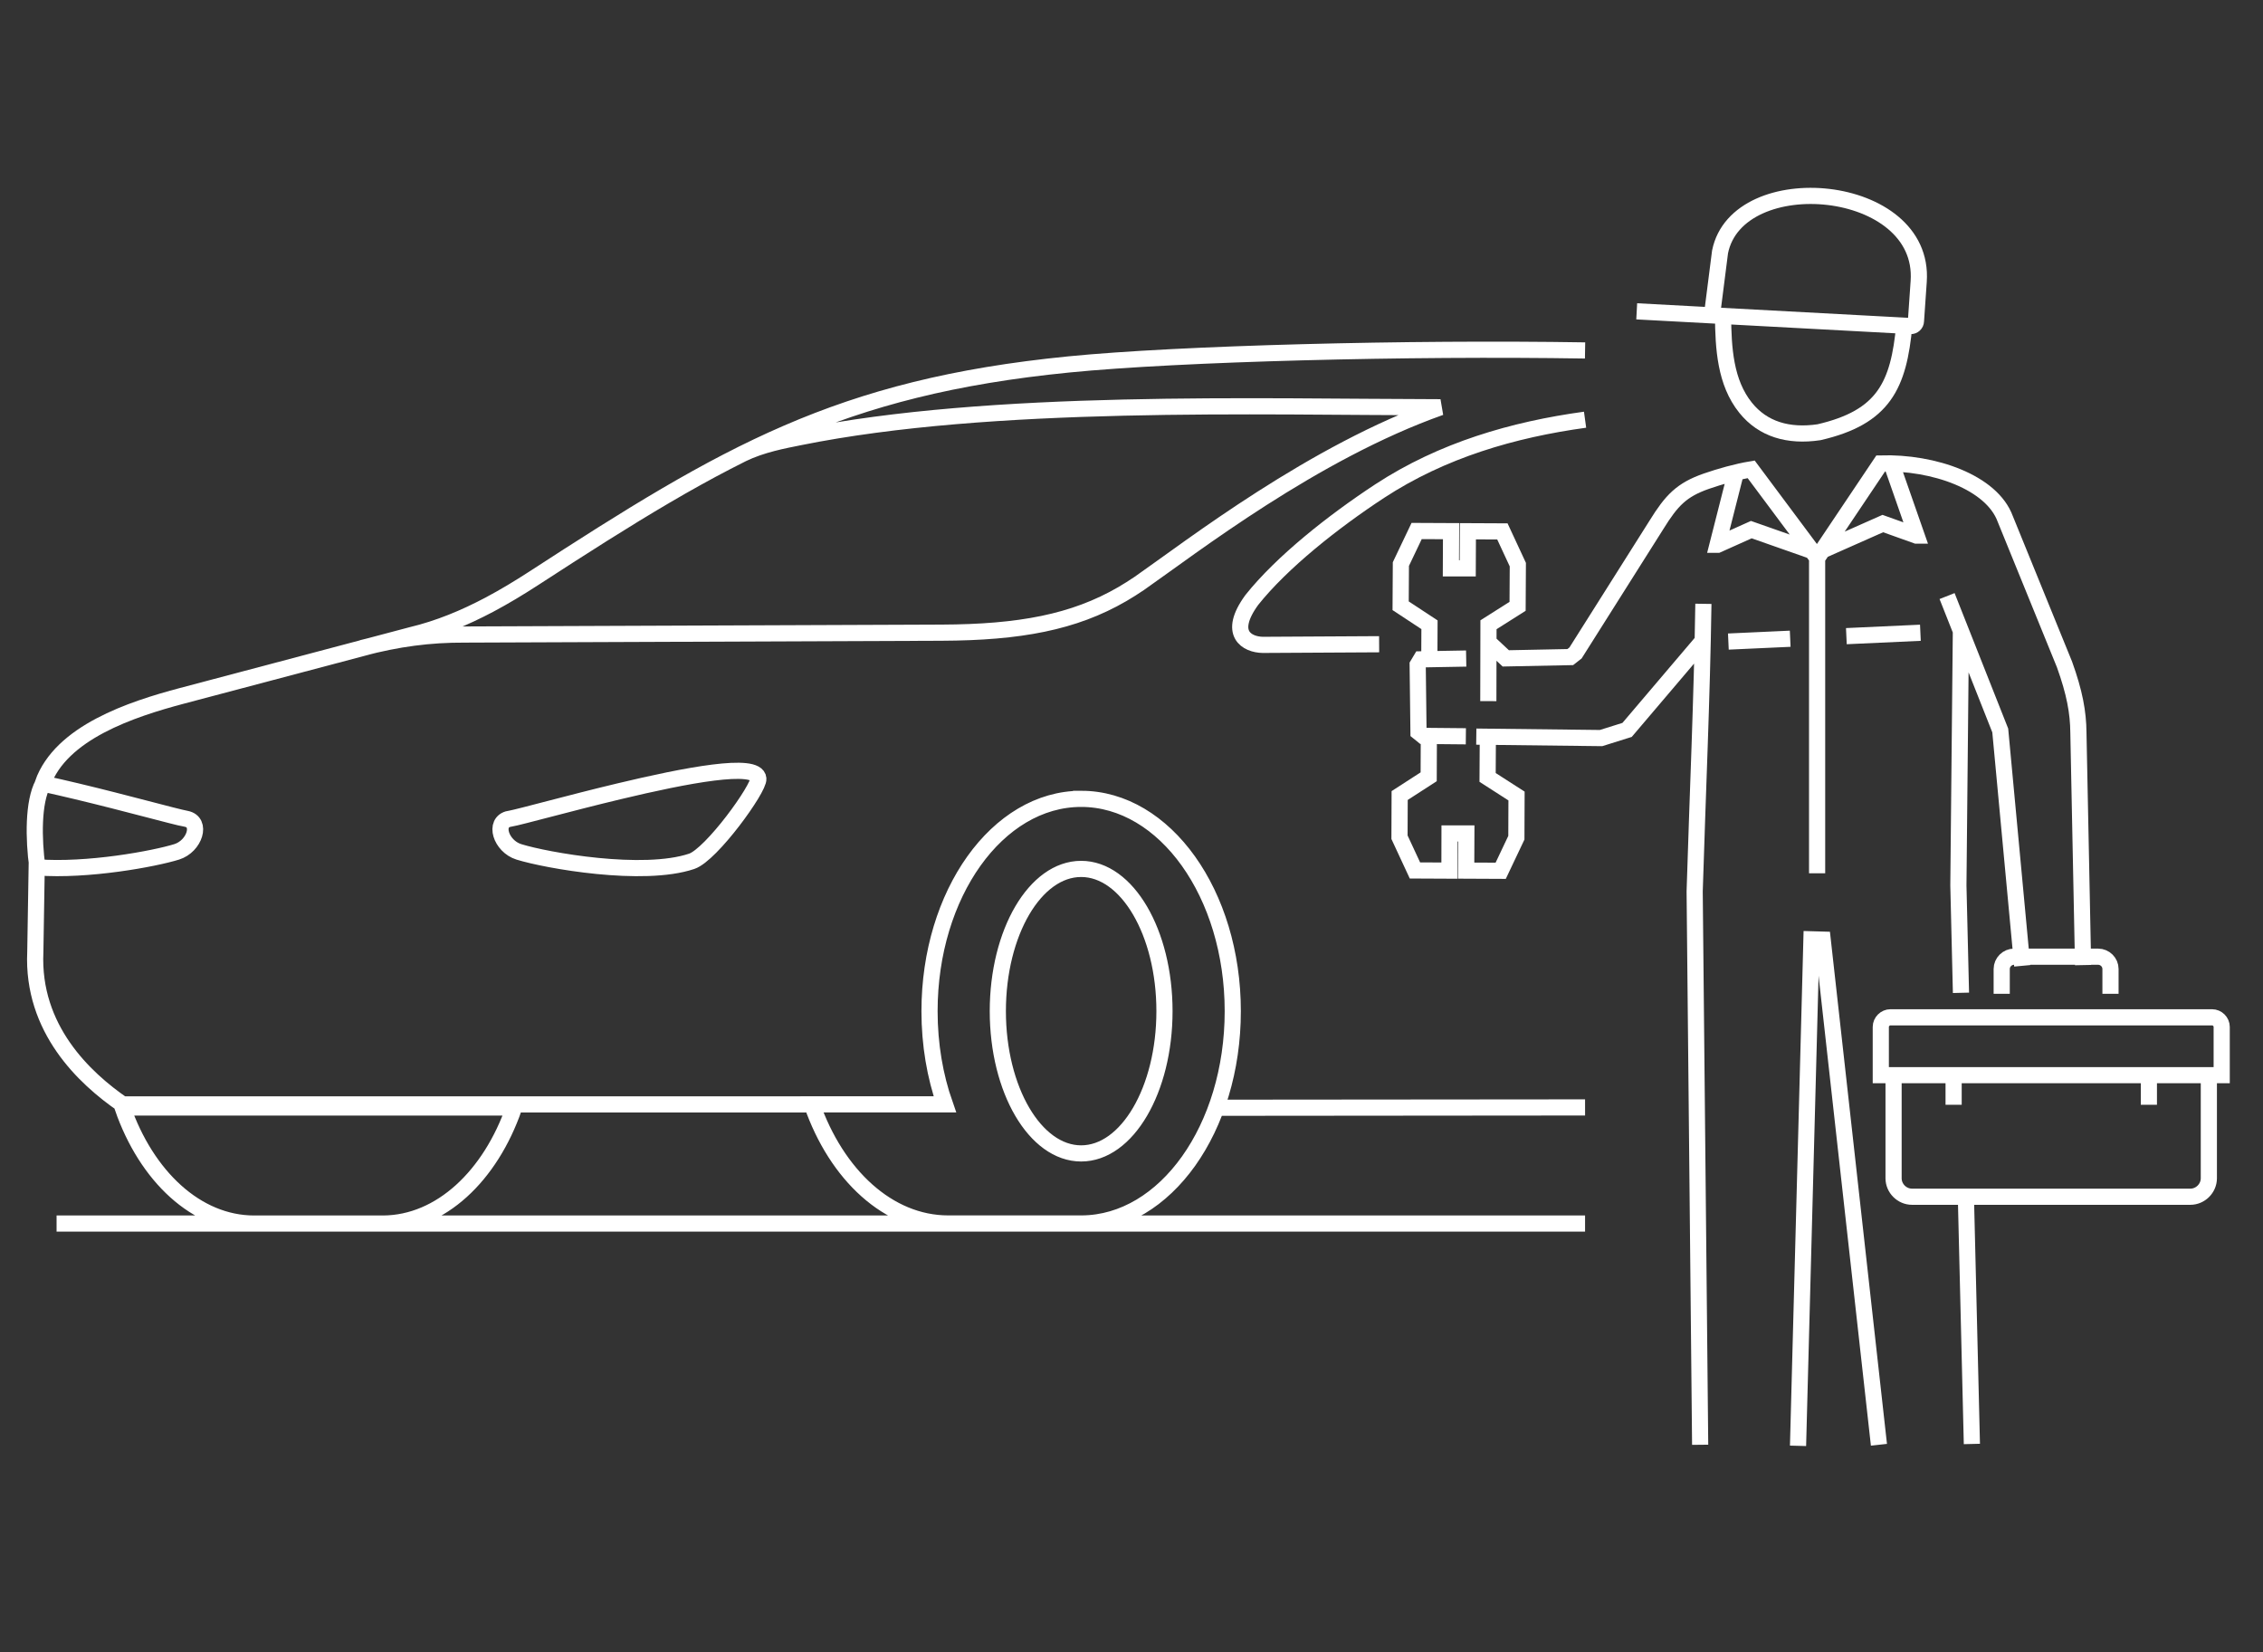
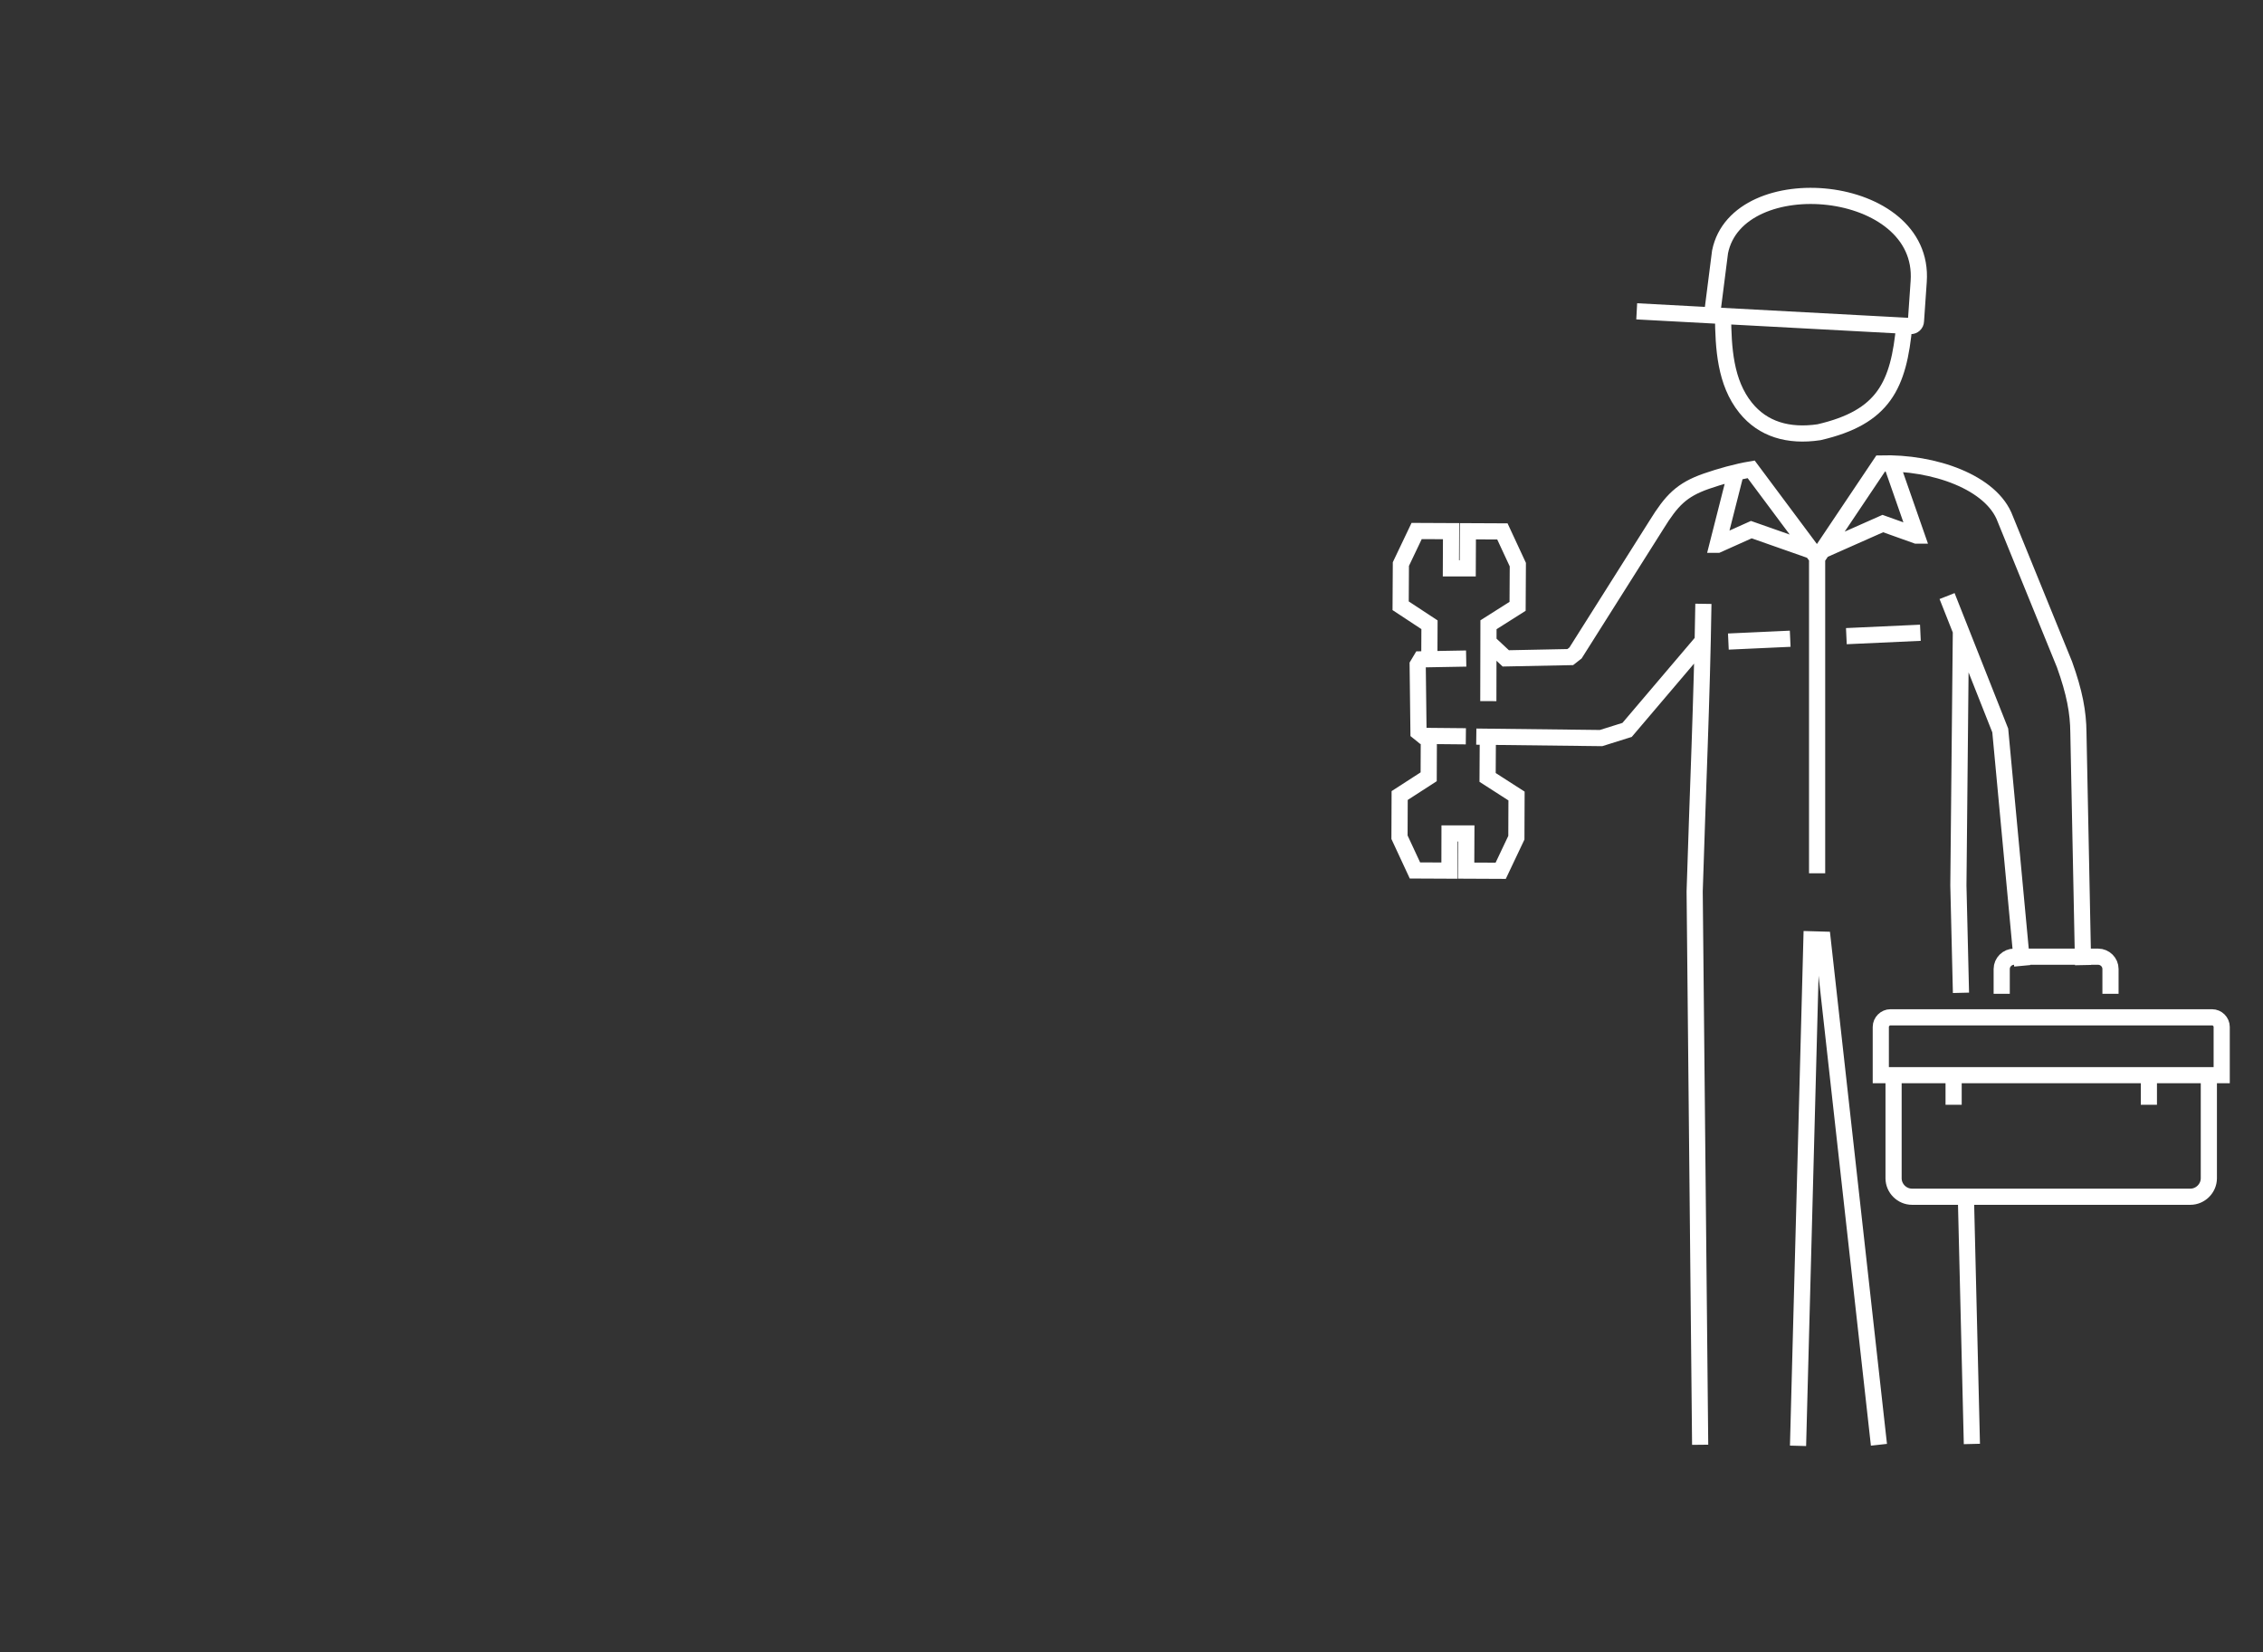
<svg xmlns="http://www.w3.org/2000/svg" id="Layer_2" data-name="Layer 2" viewBox="0 0 280 204.42">
  <rect x="0" y="0" width="280" height="204.42" fill="#333333" stroke="none" />
  <defs>
    <style>
      .cls-1, .cls-2 {
        fill: none;
      }

      .cls-2 {
        fill-rule: evenodd;
        stroke: #fff;
        stroke-miterlimit: 2.61;
        stroke-width: 2px;
      }
    </style>
  </defs>
  <g id="_レイヤー_2" data-name="レイヤー 2">
    <g>
      <g>
-         <path class="cls-2" d="M23.04,101.31c2,.38,1.06,3.39-1.18,4.09-2.76.86-10.99,2.39-17.24,1.92-.48-3.54-.54-8.09.7-10.37,1.38.3,2.78.63,4.17.96,6.19,1.48,12.03,3.12,13.55,3.41h0ZM7,151.39h189.12M63.61,137.03c-2.93,8.46-9.08,14.31-16.19,14.36h-15.97c-7.15,0-13.33-5.86-16.28-14.36h48.44ZM133.77,107.51c5.69,0,10.31,7.88,10.31,17.6s-4.62,17.6-10.31,17.6-10.31-7.88-10.31-17.6,4.61-17.6,10.31-17.6h0ZM133.77,98.84c10.36,0,18.76,11.76,18.76,26.27s-8.35,26.2-18.67,26.27h-16.54c-7.41,0-13.81-6.01-16.86-14.74h16.45c-1.22-3.48-1.9-7.39-1.9-11.53,0-14.51,8.4-26.27,18.76-26.27h0ZM196.12,51.93c-8.89,1.22-17.66,3.76-25.41,8.83-5.79,3.8-12.11,8.81-15.83,13.48-3.04,4.18-.57,5.52,1.37,5.55l14.39-.08M63.02,101.31c-2,.38-1.06,3.39,1.18,4.09,3.44,1.07,15.37,3.19,21.38,1.17,2.44-.82,8.37-9.03,8.25-10.23-.17-2.11-9.02-.4-17.25,1.57-6.19,1.48-12.03,3.12-13.55,3.41h0ZM196.12,43.36c-21.79-.35-50.13.37-63.87,1.73-28.49,2.83-42.37,10.98-66.25,26.49-1.79,1.16-3.61,2.26-5.46,3.24-3.08,1.63-6.26,2.95-9.61,3.75l-28.4,7.52c-6.3,1.67-14.99,4.54-17.24,10.85,1.39.3,2.8.63,4.2.96,6.19,1.48,12.03,3.12,13.55,3.41,2,.38,1.06,3.39-1.18,4.09-2.78.86-11.06,2.4-17.32,1.91l-.17,10.48c-.44,9.51,6.09,15.61,10.8,18.86h85.28M150.6,137.06l45.52-.04M91.82,56.17c2.45-1.19,5.18-1.68,7.1-2.07,23.77-4.8,56.69-3.74,79.31-3.71-15.75,5.58-30.73,17.23-37.26,21.79-.7.47-1.4.92-2.11,1.33-5.99,3.48-12.71,4.73-22.35,4.77l-58.99.23c-4.39-.02-8.32.51-12.73,1.67" />
        <path class="cls-2" d="M211.81,39.1l1.01-7.93c2.15-10.68,25.43-8.67,24.58,3.64l-.34,4.92c-.01.35-.31.63-.66.61l-33.89-1.82M235.62,40.2c-.69,7.5-2.55,11.43-10.56,13.28-3.79.56-6.93-.37-9.07-3.02-2.54-3.15-2.76-7.41-2.8-11.37M234.3,133.03h39v12.75c0,1.25-1.04,2.29-2.29,2.29h-34.43c-1.25,0-2.29-1.03-2.29-2.29v-12.75h0ZM274.89,133.03v-5.97c0-.65-.55-1.19-1.19-1.19h-39.8c-.64,0-1.19.55-1.19,1.19v5.97h42.18ZM261.13,122.96v-3.07c0-.84-.7-1.52-1.53-1.52h-10.4c-.83,0-1.53.69-1.53,1.52v3.07M241.72,133.03v3.66M265.88,133.03v3.66M176.85,81.5l.02-4.2-3.57-2.35.03-5.16,1.95-4.09,4.26.02-.02,4.6h2.08s.02-4.59.02-4.59l4.27.02,1.91,4.11-.03,5.16-3.6,2.28-.02,9.45M184.09,91.05l-.03,5.14,3.58,2.3-.02,5.16-1.94,4.09-4.27-.02.02-4.6h-2.08s-.01,4.6-.01,4.6l-4.27-.02-1.91-4.11.02-5.16,3.59-2.32.02-5.19M210.76,74.71c-.17,11.61-.72,23.79-1.08,35.59l.68,68.46M240.91,73.75l6.58,16.63,2.72,29.12M242.63,122.84l-.32-13.29.31-31.49M243.98,178.66l-.74-30.52M184.15,79.44l2.16,2.02,7.98-.16.65-.51,10.03-15.88c1.86-3,3.09-4.3,6.15-5.37,1.73-.6,3.76-1.17,5.55-1.47l7.71,10.34.92-.04,7.4-11.03c6.57-.19,13.75,2.33,15.41,6.87l7.33,18c1.25,3.48,1.7,5.92,1.72,8.44l.58,28.76M181.37,91.1l-5.29-.05-.57-.46-.1-8.34.4-.67,5.6-.1M210.61,79.38l-9.29,10.93-3.22,1.01-15.44-.18M232.48,178.76l-6.96-62.5-1.39-.04-1.66,62.67M224.83,108.05v-39.66M214.8,58.39l-2.29,9.01h.01s4.17-1.87,4.17-1.87l8.14,2.86M234.07,57.48l3.07,8.79h-.01s-4.17-1.49-4.17-1.49l-8.14,3.61M228.45,78.71l9.16-.42M213.85,79.38l7.65-.35" />
      </g>
-       <rect class="cls-1" y="0" width="280" height="204.42" />
    </g>
  </g>
</svg>